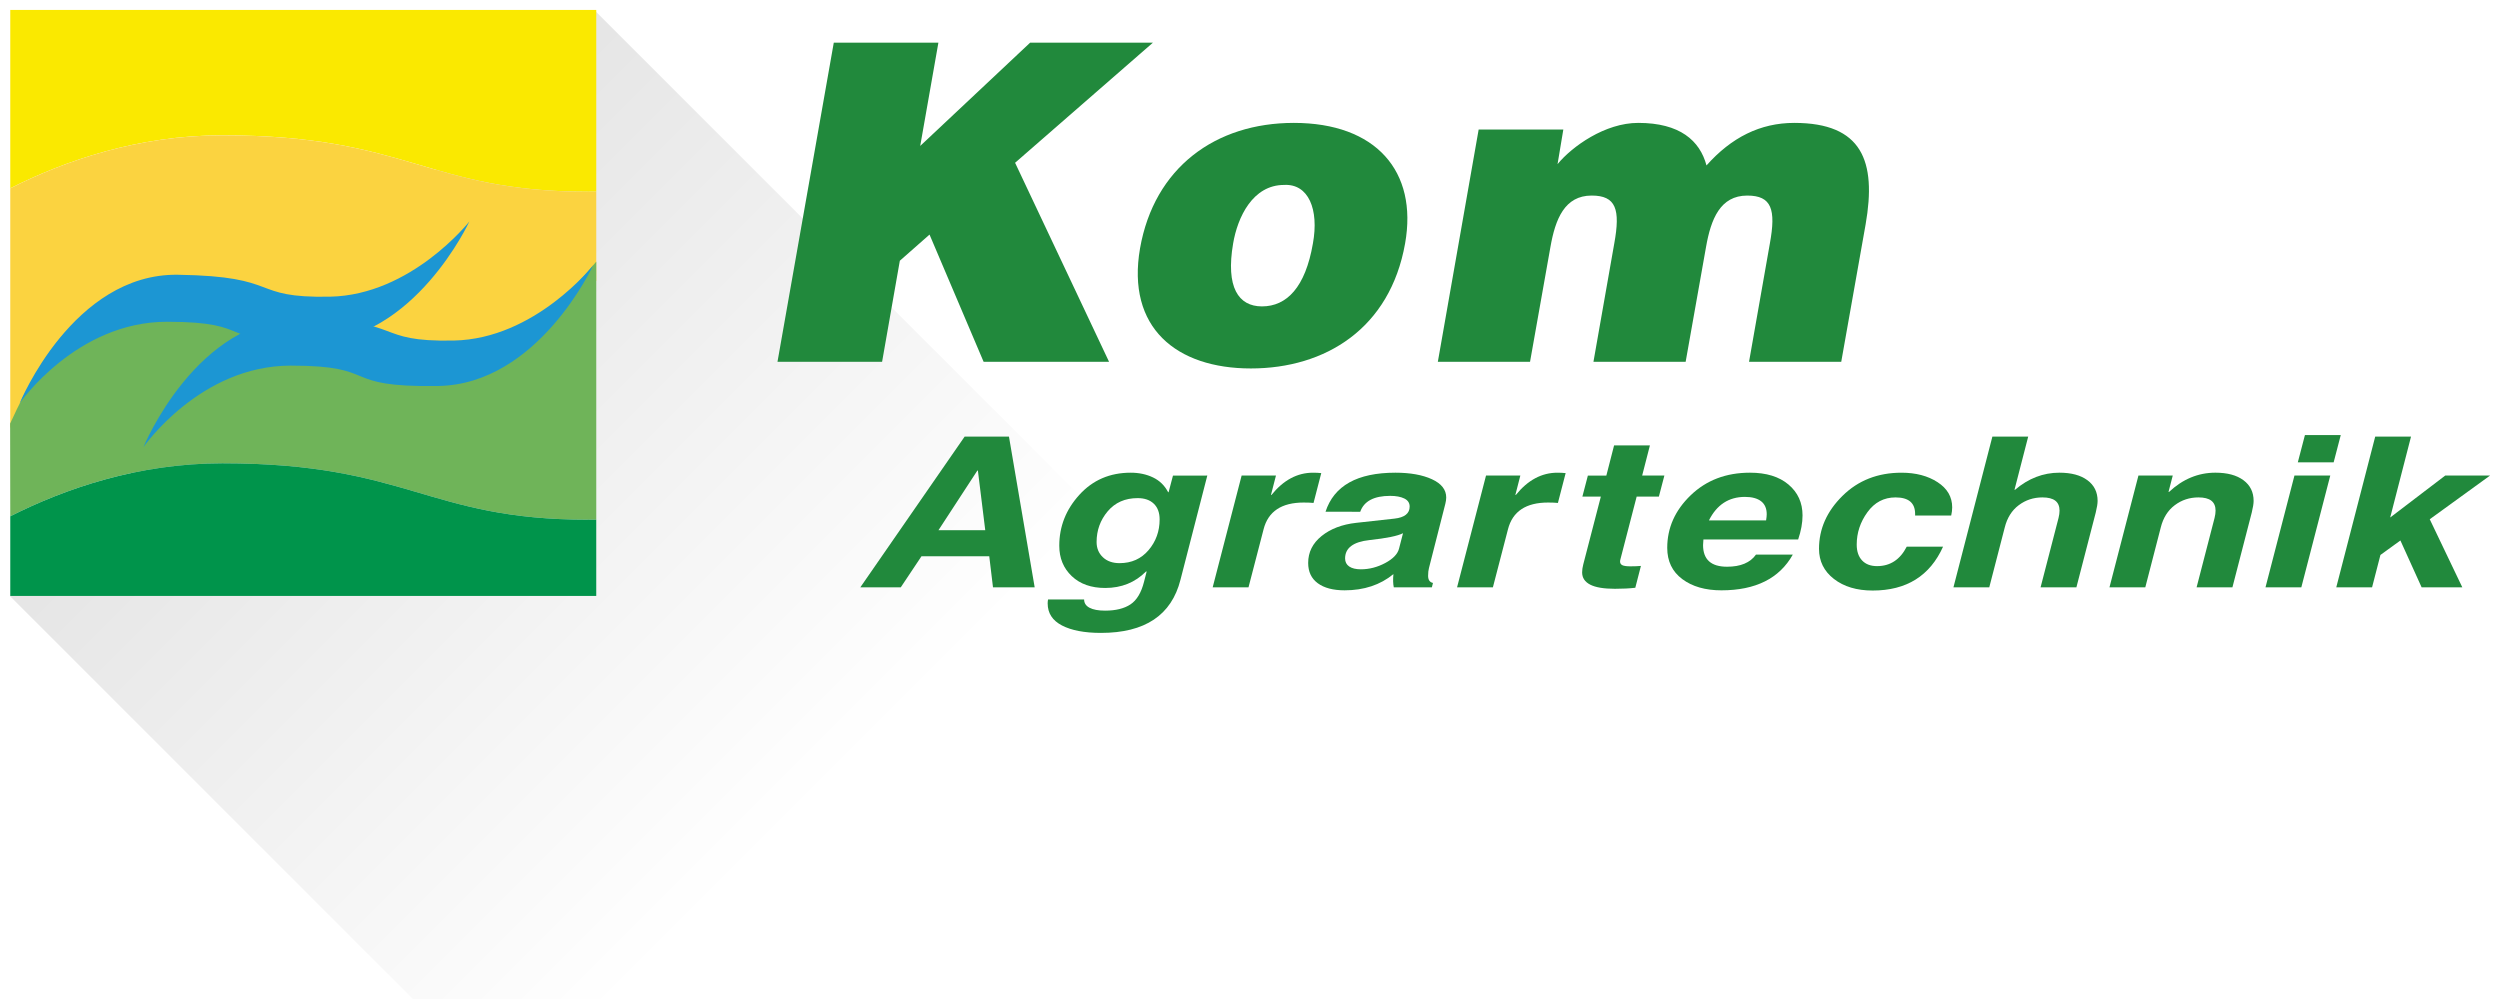
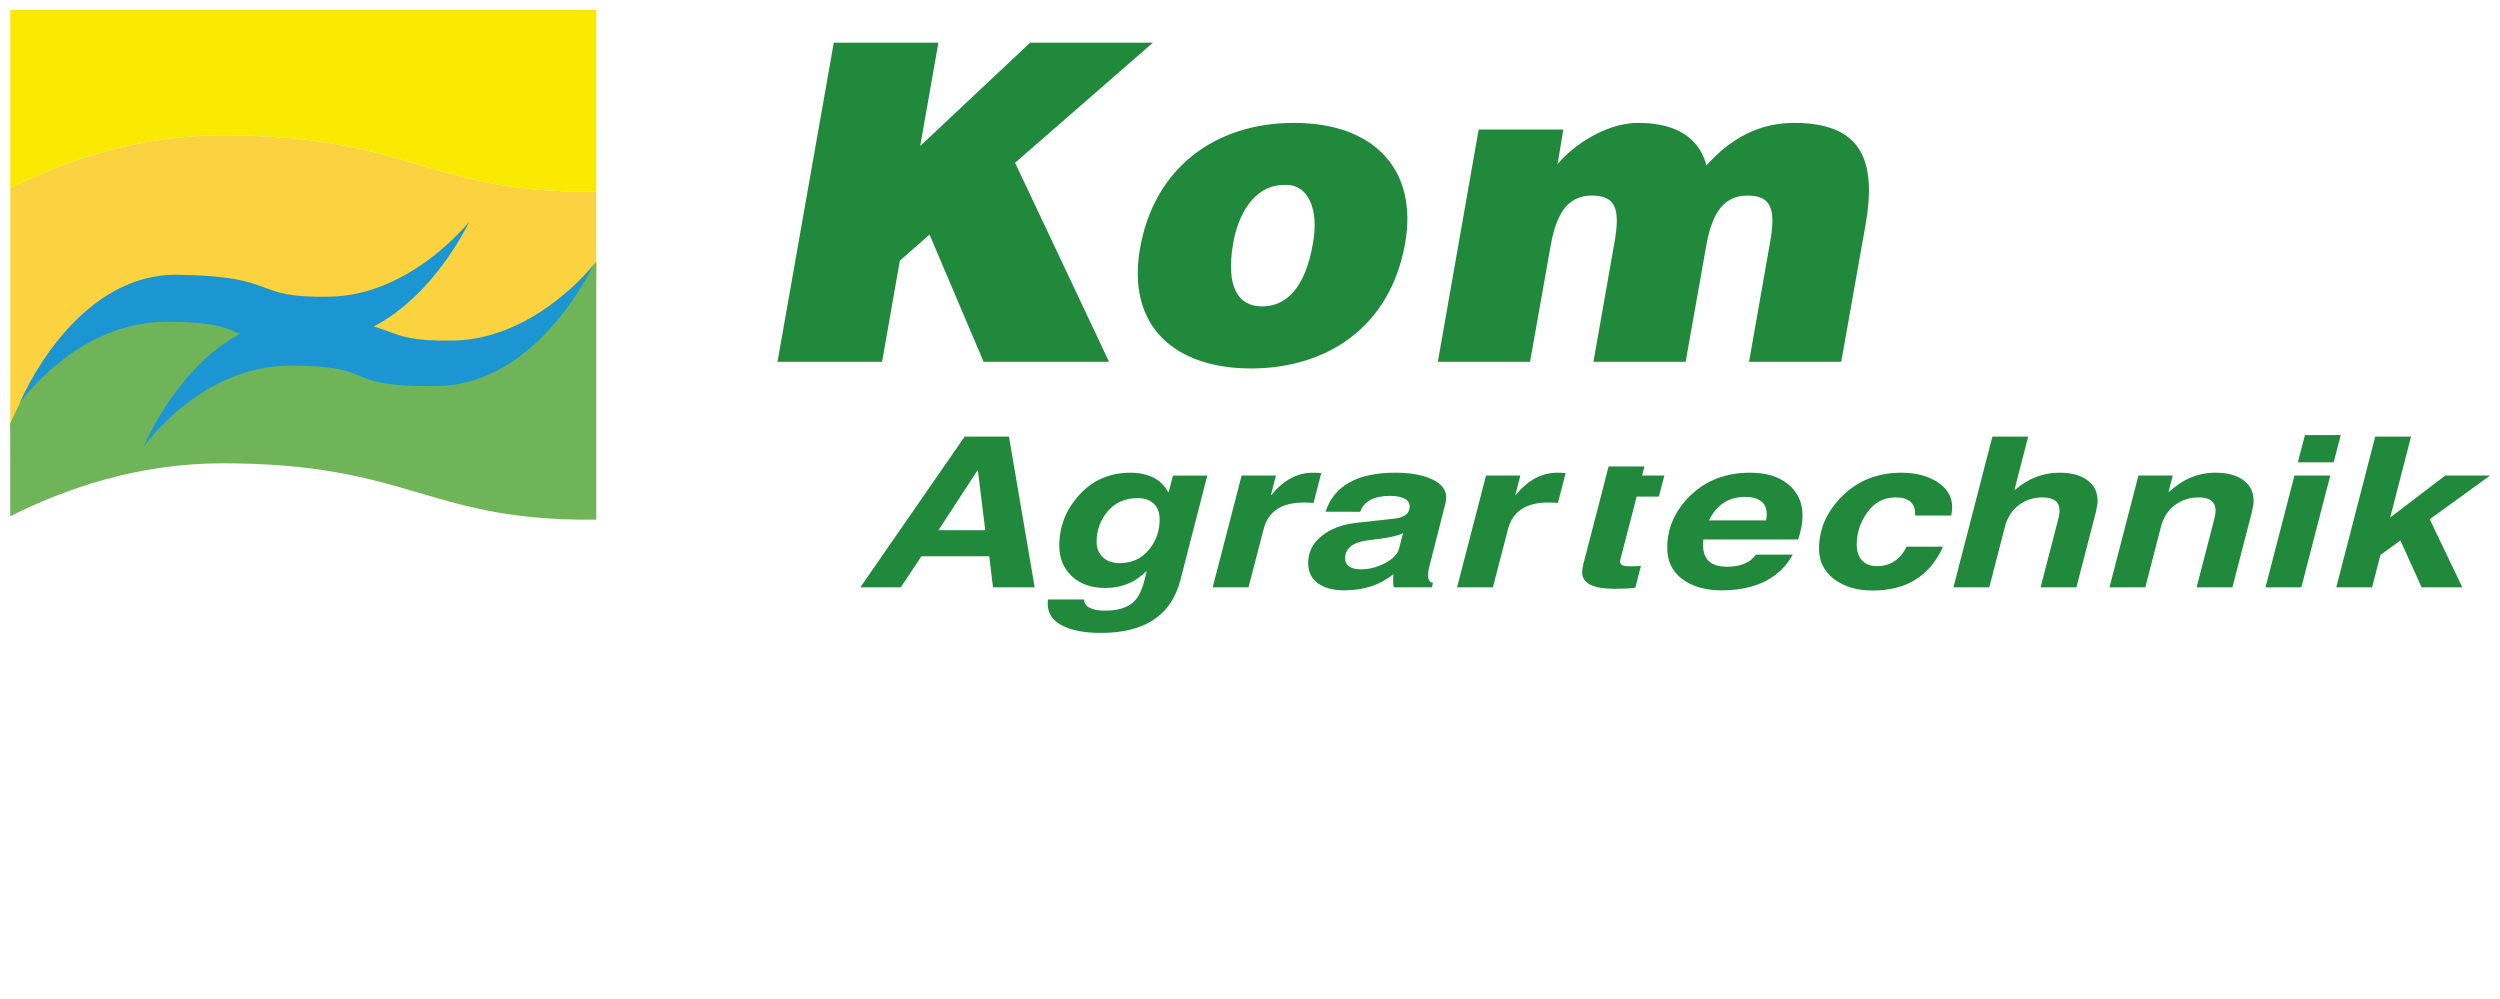
<svg xmlns="http://www.w3.org/2000/svg" version="1.0" id="Layer_1" x="0px" y="0px" width="251.09px" height="100.33px" viewBox="0 0 251.09 100.33" enable-background="new 0 0 251.09 100.33" xml:space="preserve">
  <g>
    <linearGradient id="SVGID_1_" gradientUnits="userSpaceOnUse" x1="-3179.016" y1="3680.727" x2="-3179.016" y2="3620.505" gradientTransform="matrix(0.976 -0.976 0.838 0.838 99.168 -6105.542)">
      <stop offset="0" style="stop-color:#000000;stop-opacity:0" />
      <stop offset="0.881" style="stop-color:#000000;stop-opacity:0.088" />
      <stop offset="1" style="stop-color:#000000;stop-opacity:0.1" />
    </linearGradient>
-     <polygon fill="url(#SVGID_1_)" points="110.233,51.555 51.461,110.326 1.001,59.866 59.773,1.094  " />
    <g>
      <path fill="#FAE900" d="M1.031,1v17.912c5.499-2.779,12.835-5.323,21.297-5.323c18.674,0,20.562,5.665,36.719,5.665    c0.288,0,0.561-0.001,0.839-0.002V1H1.031z" />
      <path fill="#FBD340" d="M46.824,34.52c5.887,0,10.09-2.783,13.062-6.316v-8.951c-0.278,0.001-0.551,0.002-0.839,0.002    c-16.157,0-18.045-5.665-36.719-5.665c-8.462,0-15.798,2.544-21.297,5.323v24.065c5.142-4.03,12.367-12.55,21.244-12.55    C40.949,30.428,30.668,34.52,46.824,34.52z" />
      <path fill="#6FB459" d="M46.824,34.52c-16.156,0-5.875-4.092-24.549-4.092c-8.877,0-13.822-4.21-21.258,12.117l0.014,9.31    c5.499-2.78,12.835-5.323,21.297-5.323c18.674,0,20.562,5.665,36.719,5.665c0.288,0,0.561-0.001,0.839-0.002l0-25.917    C56.914,29.81,52.711,34.52,46.824,34.52z" />
-       <path fill="#00944B" d="M22.328,46.531c-8.462,0-15.798,2.543-21.297,5.323v8h58.854v-7.66c-0.278,0.001-0.551,0.002-0.839,0.002    C42.89,52.196,41.002,46.531,22.328,46.531z" />
      <path fill="#1C96D3" d="M1.976,40.498c0,0,5.351-13.061,15.894-12.903c10.544,0.157,7.082,2.36,15.265,2.203    c8.183-0.157,14.005-7.554,14.005-7.554s-5.508,11.96-15.579,12.117c-10.071,0.158-5.665-2.045-14.792-2.045    C7.641,32.316,1.976,40.498,1.976,40.498z" />
      <path fill="#1C96D3" d="M14.407,44.905c0,0,5.351-13.062,15.894-12.904s7.082,2.36,15.264,2.203    c8.183-0.157,14.006-7.554,14.006-7.554s-5.508,11.96-15.579,12.117c-10.072,0.157-5.666-2.046-14.792-2.046    C20.072,36.722,14.407,44.905,14.407,44.905z" />
    </g>
    <g>
      <path fill="#21893C" d="M83.742,4.284h10.507l-1.826,10.373l11.041-10.373h12.332l-13.845,12.064l9.438,19.989H98.79    l-5.432-12.777l-2.983,2.628l-1.781,10.149H78.088L83.742,4.284z" />
      <path fill="#21893C" d="M129.949,12.343c8.236,0,12.465,4.853,11.174,12.108c-1.514,8.548-8.014,12.555-15.492,12.555    c-7.479,0-12.51-4.096-11.13-12.064C115.926,16.839,122.069,12.343,129.949,12.343z M123.851,24.451    c-0.757,4.407,0.534,6.322,2.894,6.322c2.493,0,4.362-1.915,5.119-6.322c0.623-3.428-0.445-6.01-2.894-5.877    C125.809,18.574,124.295,21.825,123.851,24.451z" />
      <path fill="#21893C" d="M148.51,13.01h8.504l-0.579,3.473c1.47-1.78,4.764-4.14,8.103-4.14c4.185,0,6.188,1.78,6.855,4.273    c2.494-2.805,5.387-4.273,8.814-4.273c6.812,0,8.281,3.828,7.168,10.194l-2.448,13.801h-9.261l2.093-11.887    c0.624-3.428,0.179-4.808-2.271-4.808c-2.716,0-3.65,2.359-4.141,5.164l-2.047,11.53h-9.26l2.092-11.887    c0.623-3.428,0.178-4.808-2.271-4.808c-2.716,0-3.65,2.359-4.141,5.164l-2.048,11.53h-9.26L148.51,13.01z" />
    </g>
    <g>
      <path fill="#21893C" d="M90.468,58.991h-4.062l10.48-15.142h4.45l2.583,15.142h-4.187l-0.375-3.121h-6.808L90.468,58.991z     M94.254,53.254h4.701l-0.74-5.995h-0.05L94.254,53.254z" />
      <path fill="#21893C" d="M121.257,47.764l-2.695,10.466c-0.903,3.557-3.565,5.336-7.986,5.336c-1.655,0-2.96-0.25-3.917-0.747    c-0.957-0.498-1.436-1.237-1.436-2.22c0-0.116,0.013-0.247,0.038-0.392h3.623c0,0.364,0.182,0.642,0.545,0.834    s0.884,0.289,1.561,0.289c1.07,0,1.92-0.21,2.551-0.629c0.631-0.419,1.084-1.174,1.36-2.266l0.264-1.03l-0.063-0.01    c-1.095,1.105-2.462,1.658-4.1,1.658c-1.404,0-2.524-0.396-3.36-1.19c-0.835-0.793-1.253-1.811-1.253-3.054    c0-1.93,0.673-3.635,2.019-5.114c1.345-1.479,3.063-2.22,5.152-2.22c0.835,0,1.585,0.159,2.25,0.479    c0.665,0.32,1.168,0.813,1.51,1.479h0.05l0.439-1.669H121.257z M116.468,52.172c0-0.679-0.194-1.206-0.583-1.58    c-0.389-0.375-0.93-0.563-1.623-0.563c-1.263,0-2.266,0.442-3.009,1.324c-0.744,0.883-1.115,1.911-1.115,3.086    c0,0.618,0.208,1.126,0.626,1.523c0.418,0.398,0.978,0.598,1.68,0.598c1.203,0,2.175-0.436,2.915-1.308    C116.098,54.381,116.468,53.354,116.468,52.172z" />
      <path fill="#21893C" d="M124.704,47.764h3.448l-0.502,1.947h0.051c1.203-1.49,2.594-2.235,4.174-2.235    c0.301,0,0.576,0.014,0.827,0.041l-0.776,2.997c-0.243-0.027-0.573-0.041-0.99-0.041c-2.224,0-3.565,0.894-4.025,2.679    l-1.517,5.84h-3.598L124.704,47.764z" />
      <path fill="#21893C" d="M133.129,51.4c0.852-2.616,3.191-3.925,7.02-3.925c1.496,0,2.721,0.22,3.673,0.659    c0.953,0.439,1.43,1.051,1.43,1.833c0,0.186-0.03,0.396-0.088,0.629l-1.643,6.448c-0.058,0.22-0.088,0.48-0.088,0.783    c0,0.412,0.163,0.652,0.489,0.721l-0.112,0.442h-3.823c-0.076-0.356-0.089-0.8-0.038-1.328c-1.321,1.085-2.954,1.627-4.901,1.627    c-1.154,0-2.053-0.236-2.695-0.711c-0.645-0.474-0.966-1.153-0.966-2.039c0-1.078,0.449-1.979,1.348-2.704    c0.898-0.724,2.054-1.165,3.466-1.323l3.837-0.423c1.027-0.109,1.542-0.515,1.542-1.215c0-0.364-0.181-0.634-0.54-0.809    c-0.358-0.175-0.831-0.263-1.416-0.263c-1.63,0-2.632,0.532-3.009,1.597H133.129z M140.913,53.553    c-0.526,0.274-1.65,0.505-3.372,0.69c-1.629,0.179-2.445,0.793-2.445,1.844c0,0.35,0.139,0.62,0.414,0.809    c0.276,0.188,0.665,0.283,1.166,0.283c0.844,0,1.659-0.21,2.444-0.628c0.786-0.419,1.25-0.9,1.392-1.442L140.913,53.553z" />
      <path fill="#21893C" d="M149.25,47.764h3.447l-0.501,1.947h0.05c1.203-1.49,2.596-2.235,4.174-2.235    c0.302,0,0.577,0.014,0.828,0.041l-0.777,2.997c-0.242-0.027-0.572-0.041-0.99-0.041c-2.223,0-3.564,0.894-4.024,2.679    l-1.517,5.84h-3.598L149.25,47.764z" />
-       <path fill="#21893C" d="M164.932,47.764h2.231l-0.552,2.112h-2.231l-1.63,6.293c-0.025,0.09-0.037,0.165-0.037,0.227    c0,0.173,0.077,0.296,0.231,0.371c0.155,0.075,0.425,0.113,0.809,0.113c0.385,0,0.735-0.014,1.054-0.041l-0.564,2.193    c-0.577,0.069-1.258,0.104-2.043,0.104c-1.121,0-1.949-0.139-2.488-0.417s-0.809-0.688-0.809-1.23c0-0.24,0.037-0.506,0.112-0.794    l1.768-6.818h-1.855l0.552-2.112h1.855l0.777-3.028h3.598L164.932,47.764z" />
+       <path fill="#21893C" d="M164.932,47.764h2.231l-0.552,2.112h-2.231l-1.63,6.293c-0.025,0.09-0.037,0.165-0.037,0.227    c0,0.173,0.077,0.296,0.231,0.371c0.155,0.075,0.425,0.113,0.809,0.113c0.385,0,0.735-0.014,1.054-0.041l-0.564,2.193    c-0.577,0.069-1.258,0.104-2.043,0.104c-1.121,0-1.949-0.139-2.488-0.417s-0.809-0.688-0.809-1.23c0-0.24,0.037-0.506,0.112-0.794    l1.768-6.818h-1.855h1.855l0.777-3.028h3.598L164.932,47.764z" />
      <path fill="#21893C" d="M172.891,59.29c-1.612,0-2.922-0.376-3.93-1.127c-1.007-0.753-1.511-1.798-1.511-3.137    c0-2.013,0.786-3.774,2.357-5.285s3.556-2.266,5.954-2.266c1.639,0,2.928,0.396,3.867,1.189c0.941,0.794,1.411,1.829,1.411,3.106    c0,0.741-0.146,1.544-0.439,2.41h-9.515c-0.025,0.24-0.037,0.429-0.037,0.566c0,1.448,0.804,2.173,2.412,2.173    c1.357,0,2.325-0.405,2.902-1.215h3.699C178.717,58.095,176.326,59.29,172.891,59.29z M177.379,52.265    c0.042-0.254,0.063-0.459,0.063-0.617c0-0.577-0.188-1.011-0.564-1.304c-0.377-0.291-0.917-0.438-1.621-0.438    c-1.624,0-2.83,0.787-3.617,2.358H177.379z" />
      <path fill="#21893C" d="M192.347,51.781v-0.165c0-1.105-0.655-1.658-1.968-1.658c-1.162,0-2.102,0.494-2.82,1.483    c-0.719,0.988-1.078,2.074-1.078,3.255c0,0.68,0.18,1.211,0.539,1.592s0.86,0.571,1.504,0.571c1.32,0,2.315-0.652,2.983-1.957    h3.648c-1.321,2.939-3.678,4.409-7.07,4.409c-1.597,0-2.894-0.389-3.893-1.165c-0.999-0.775-1.498-1.785-1.498-3.027    c0-1.992,0.786-3.764,2.356-5.315c1.571-1.553,3.549-2.328,5.93-2.328c1.438,0,2.646,0.317,3.623,0.953    c0.979,0.635,1.467,1.478,1.467,2.528c0,0.254-0.033,0.529-0.1,0.824H192.347z" />
      <path fill="#21893C" d="M208.545,58.991h-3.598l1.805-6.973c0.066-0.269,0.1-0.512,0.1-0.731c0-0.446-0.142-0.779-0.426-1    c-0.284-0.22-0.715-0.329-1.291-0.329c-0.895,0-1.688,0.261-2.382,0.783c-0.694,0.521-1.162,1.267-1.404,2.234l-1.555,6.016    h-3.598l3.911-15.142h3.598l-1.379,5.347h0.051c1.345-1.147,2.833-1.721,4.463-1.721c1.194,0,2.133,0.252,2.813,0.757    c0.682,0.505,1.022,1.196,1.022,2.076c0,0.274-0.063,0.666-0.188,1.174L208.545,58.991z" />
      <path fill="#21893C" d="M224.215,58.991h-3.598l1.805-6.973c0.066-0.269,0.101-0.512,0.101-0.731c0-0.446-0.143-0.779-0.427-1    c-0.284-0.22-0.715-0.329-1.291-0.329c-0.895,0-1.688,0.261-2.382,0.783c-0.694,0.521-1.161,1.267-1.404,2.234l-1.554,6.016    h-3.599l2.909-11.228h3.447l-0.427,1.648h0.05c1.379-1.291,2.934-1.937,4.664-1.937c1.195,0,2.133,0.252,2.814,0.757    c0.681,0.505,1.021,1.196,1.021,2.076c0,0.274-0.063,0.666-0.188,1.174L224.215,58.991z" />
      <path fill="#21893C" d="M234.043,47.764l-2.908,11.228h-3.598l2.908-11.228H234.043z M234.382,46.436h-3.599l0.715-2.74h3.599    L234.382,46.436z" />
      <path fill="#21893C" d="M234.645,58.991l3.912-15.142h3.597l-2.093,8.128l5.527-4.214h4.501l-6.055,4.389l3.272,6.839h-4.087    l-2.132-4.707l-2.006,1.453l-0.84,3.254H234.645z" />
    </g>
  </g>
</svg>